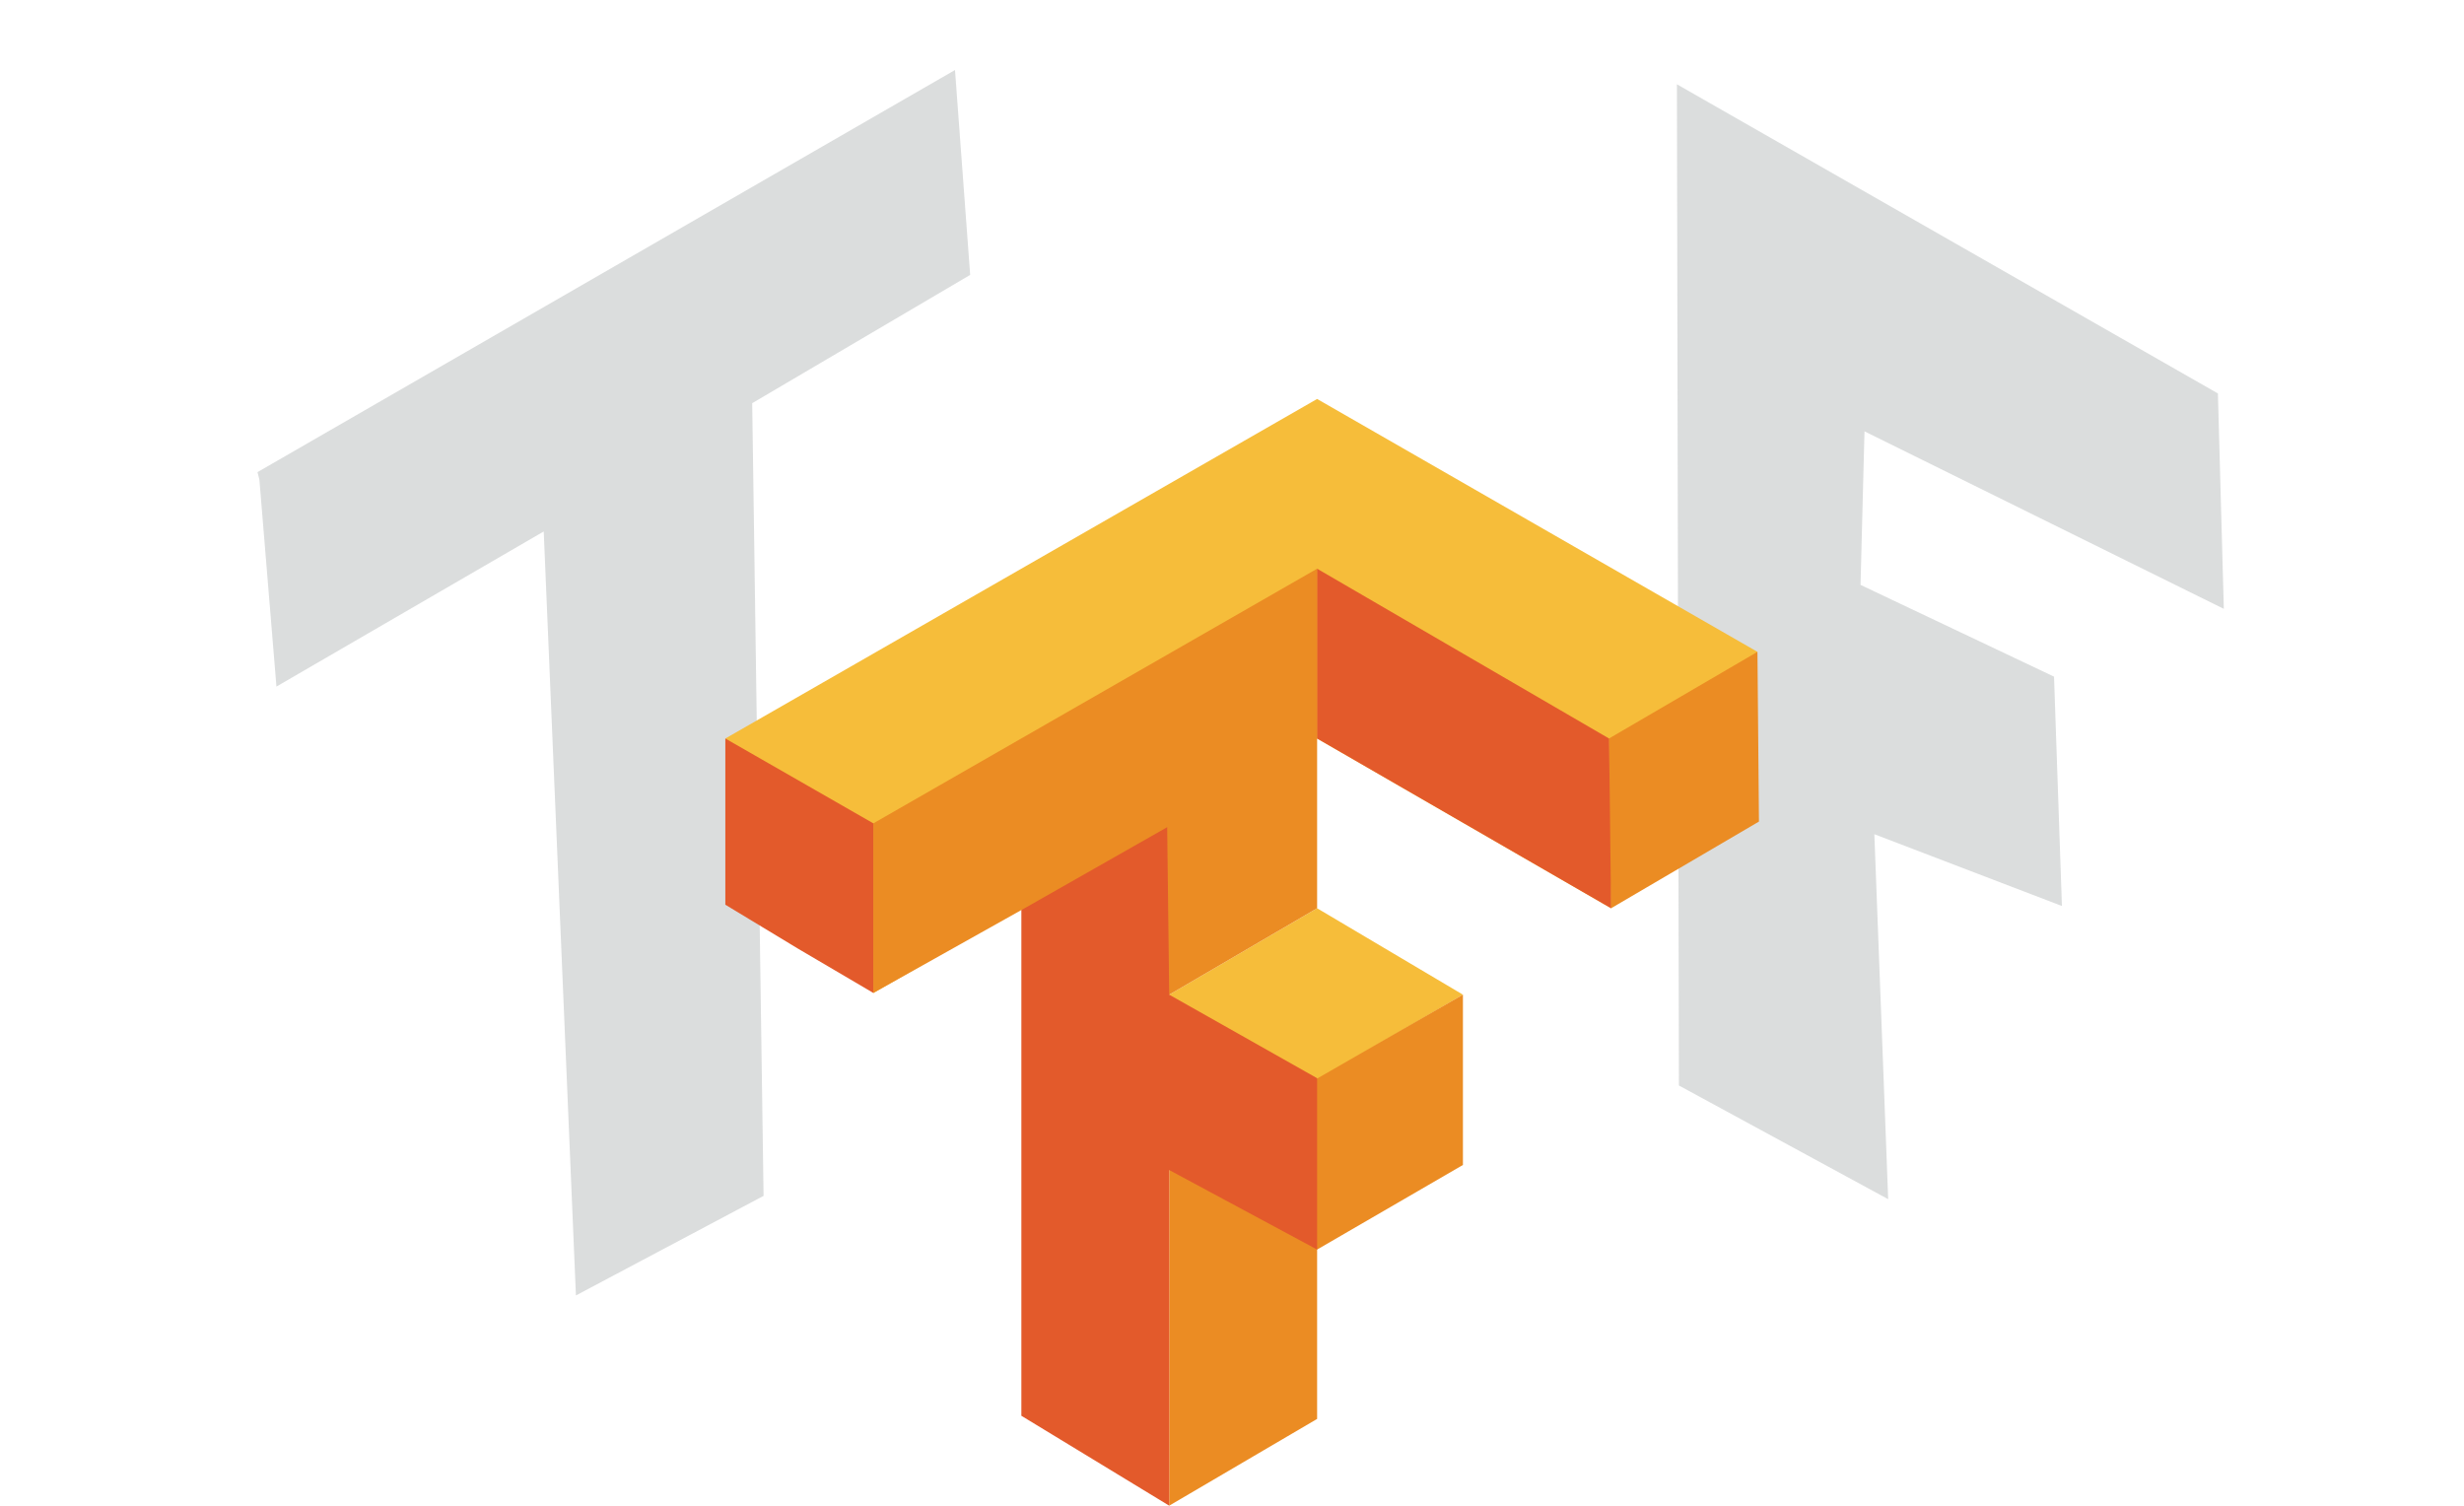
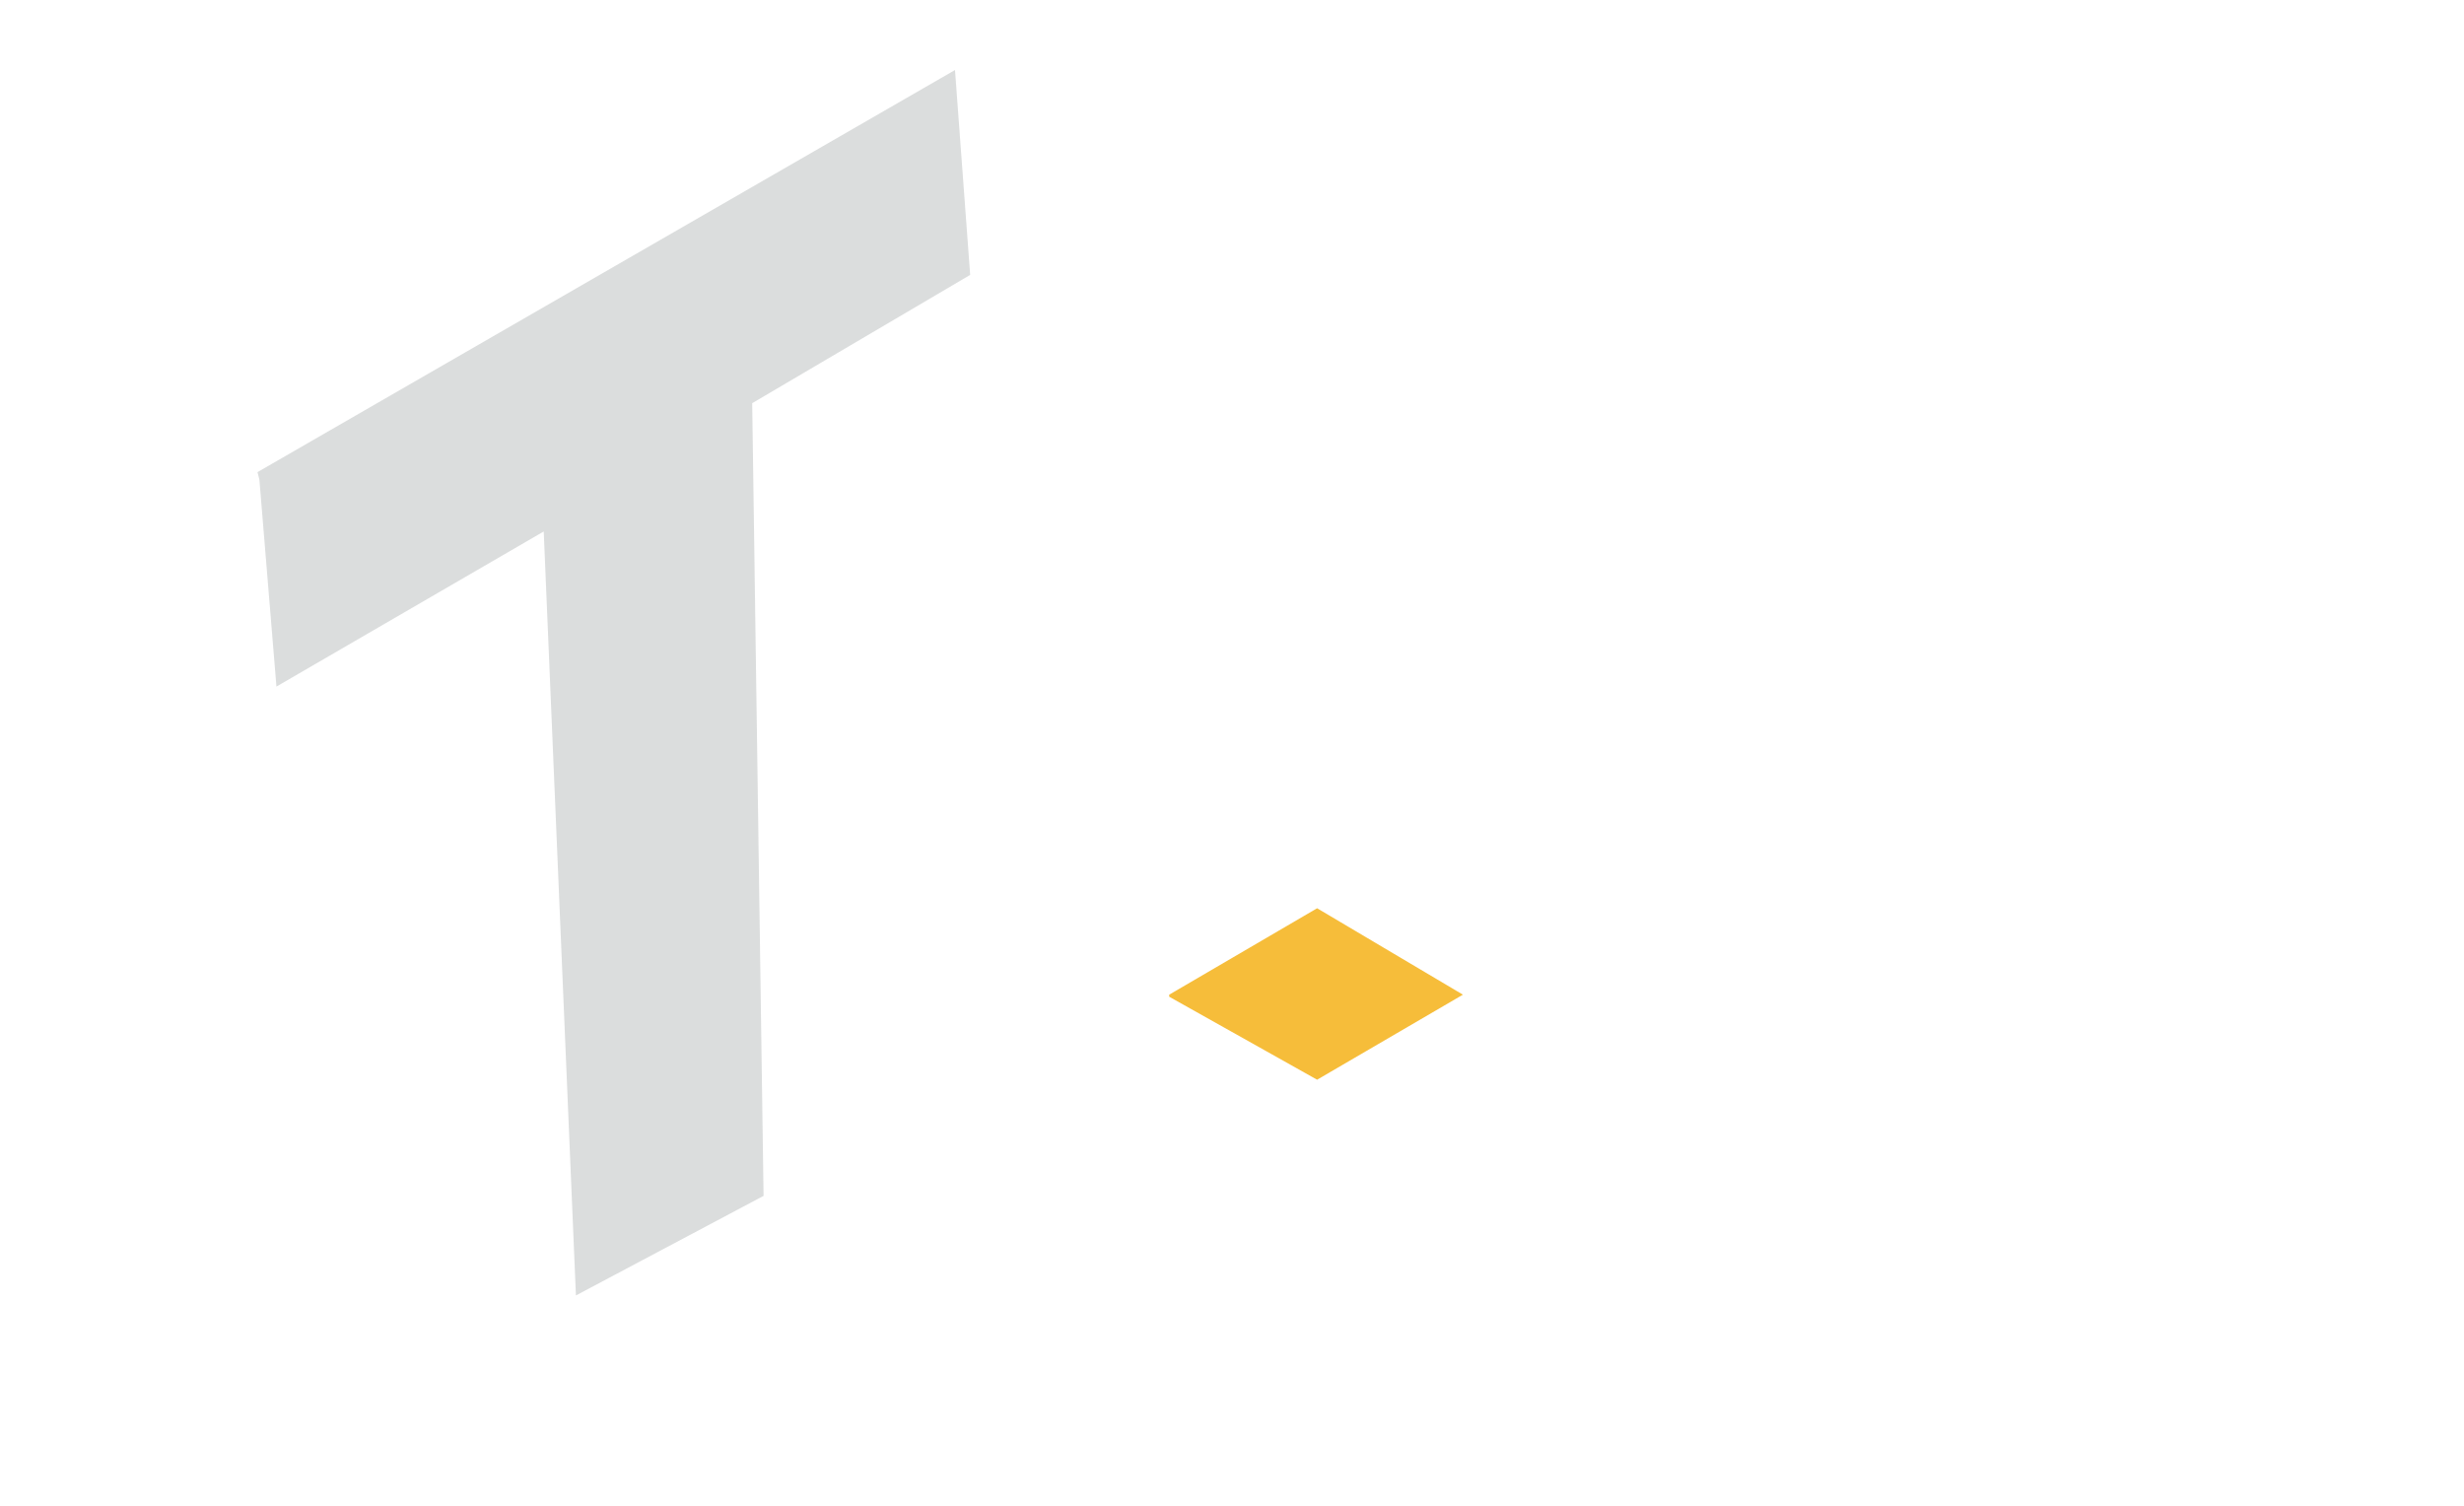
<svg xmlns="http://www.w3.org/2000/svg" width="72" height="44" viewBox="0 0 72 44" fill="none">
-   <path fill-rule="evenodd" clip-rule="evenodd" d="M49.001 2.463L64.809 11.497L64.982 17.791L54.482 12.604L54.366 17.091L60.02 19.772L60.251 26.474L54.77 24.376L55.174 35.041L49.059 31.719L49.001 2.463Z" fill="#A5AAAA" fill-opacity="0.392" />
  <path fill-rule="evenodd" clip-rule="evenodd" d="M7.524 13.796L27.906 2.046L28.349 8.033L21.98 11.781L22.312 34.944L16.829 37.854L15.888 15.53L8.078 20.062L7.58 14.02L7.524 13.796Z" fill="#A5AAAA" fill-opacity="0.392" />
  <path d="M34.165 29.065L38.487 26.54L42.748 29.065L38.487 31.55L34.165 29.125V29.065Z" fill="#F6BD3A" />
-   <path d="M21.195 21.58L38.487 11.658L51.354 19.047L47.077 26.54L38.487 21.58L25.52 29.015L21.195 21.58Z" fill="#F6BD3A" />
-   <path d="M34.165 38.987V34.041L38.428 31.55L42.748 29.065V34.041L38.487 36.513V41.462L34.165 43.997V38.987ZM34.165 29.065L29.845 26.592L25.52 29.015V24.059L38.487 16.618V26.539L34.165 29.065ZM47.018 24.059V21.579L51.354 19.047L51.398 24.007L47.077 26.54L47.018 24.059Z" fill="#EB8C23" />
-   <path d="M29.845 41.37V26.593L34.106 24.171L34.165 29.065L38.487 31.506V36.513L34.165 34.189V43.997L29.845 41.37ZM23.326 27.725L21.195 26.436V21.58L25.52 24.059V29.015L23.326 27.725ZM38.487 21.58V16.618L47.018 21.58L47.077 26.54L38.487 21.58Z" fill="#E35A2B" />
</svg>